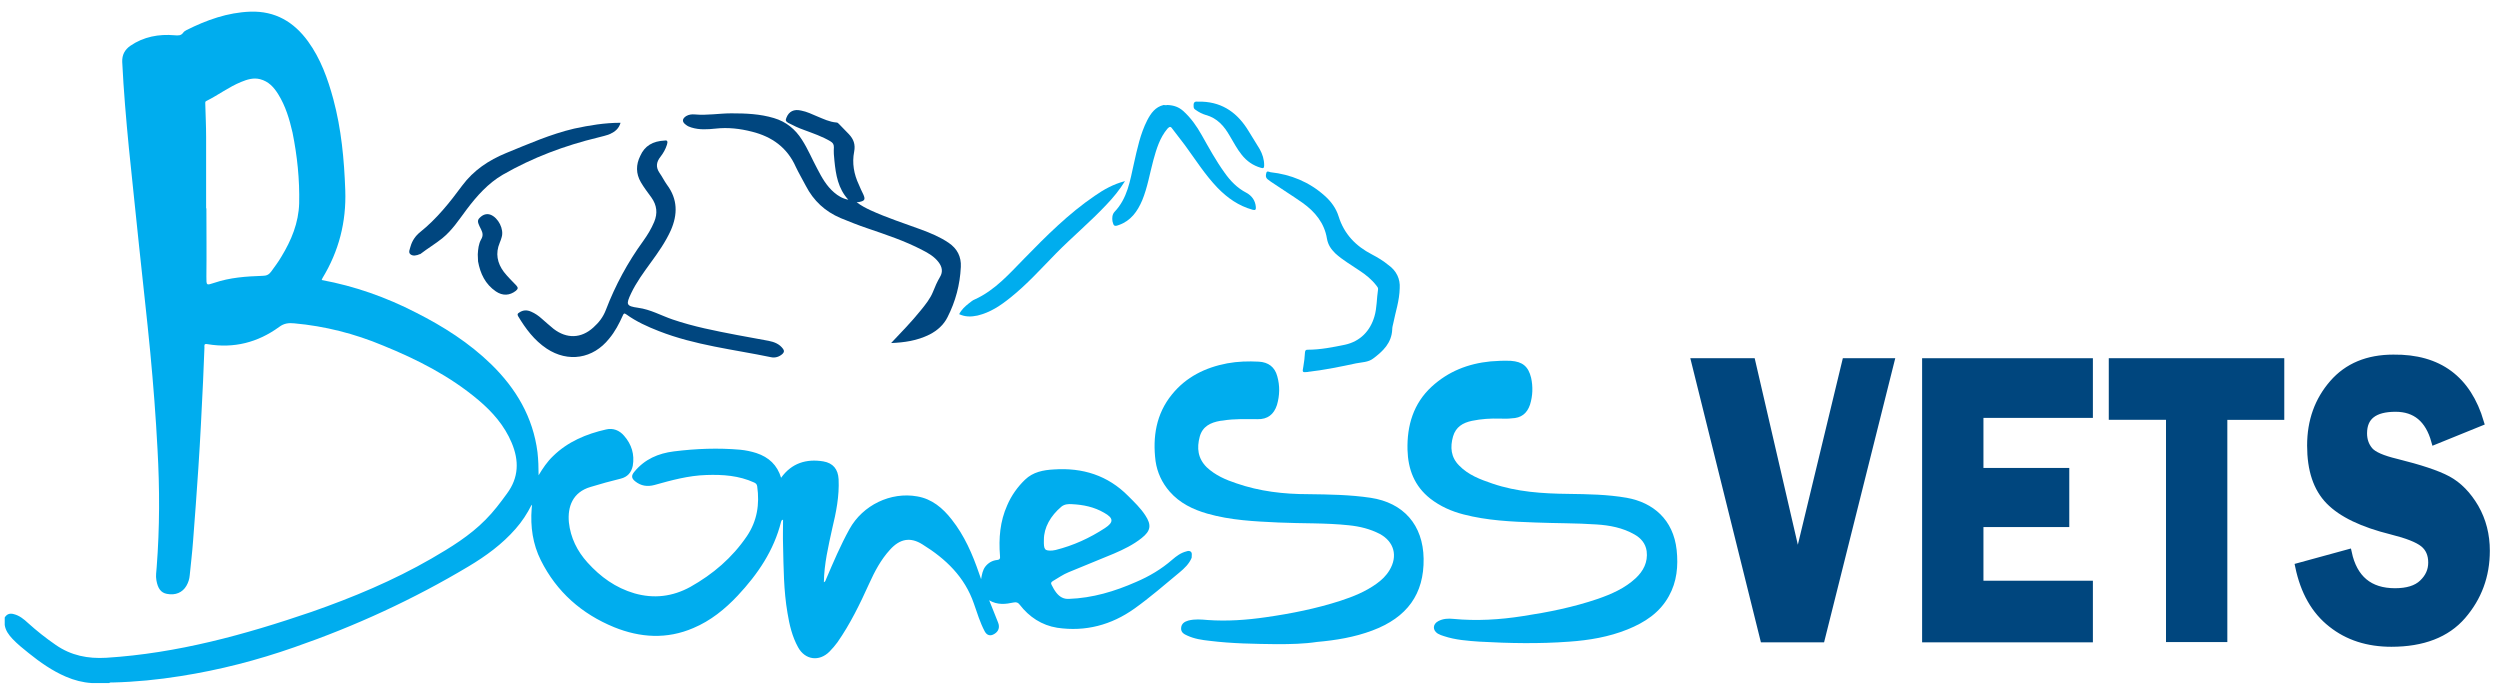
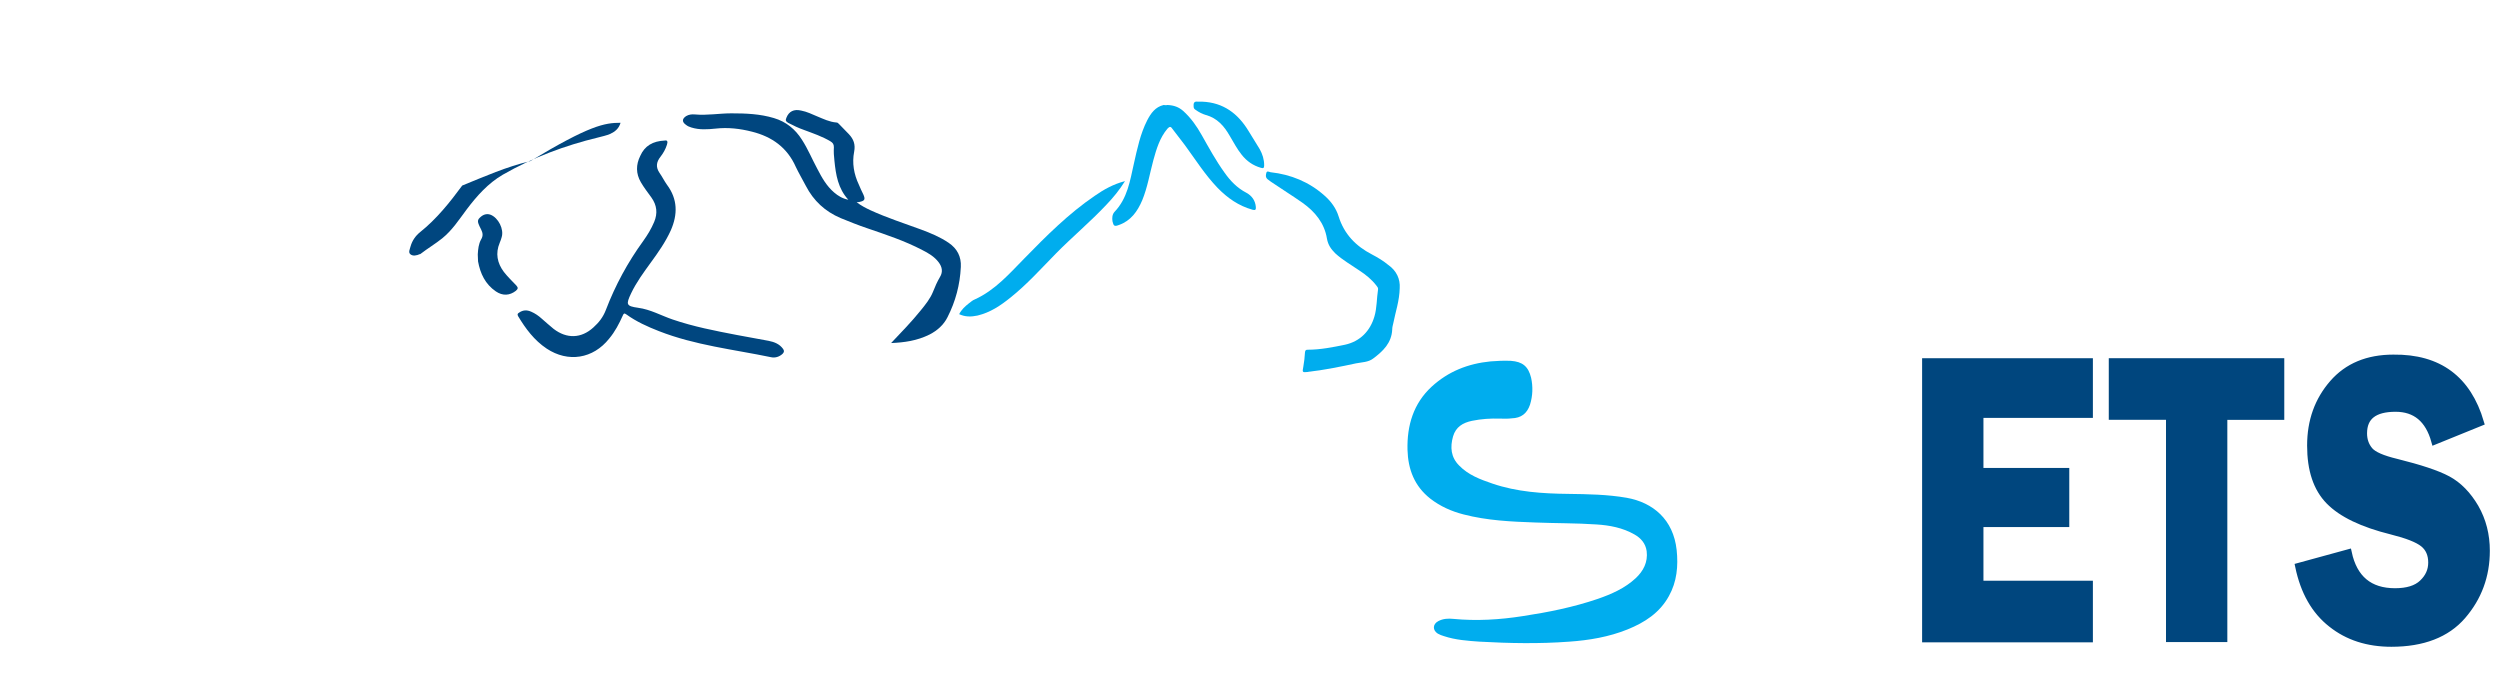
<svg xmlns="http://www.w3.org/2000/svg" version="1.1" id="Layer_1" x="0px" y="0px" viewBox="0 0 900 250" style="enable-background:new 0 0 900 250;" xml:space="preserve">
  <style type="text/css">
	.st0{fill:#FFFFFF;}
	.st1{fill:#00ADEE;}
	.st2{fill:#00467F;}
	.st3{fill:#00467E;stroke:#00467E;stroke-width:2.481;}
	.st4{fill:#FFFFFF;stroke:#00467E;stroke-width:1.99;stroke-miterlimit:10;}
	.st5{fill:none;}
	.st6{fill:#00467E;stroke:#00467E;stroke-width:1.161;}
</style>
  <g>
    <path class="st1" d="M540,150.7c-3.4-0.1-6.7,0.1-10.1,0.8c-3.3,0.7-5.8,2.2-6.8,5.6c-1.1,3.9-0.8,7.5,2.2,10.5   c3.3,3.4,7.6,5,12,6.5c8.8,3,18,3.6,27.3,3.7c7,0.1,14.1,0.2,21,1.4c9.5,1.7,16.8,7.8,18,18.8c0.6,5.8,0.1,11.4-2.8,16.6   c-3.3,6-8.7,9.5-14.9,12c-6.7,2.7-13.8,3.9-21,4.4c-10.7,0.8-21.5,0.6-32.2,0c-4.3-0.3-8.7-0.6-12.9-2c-0.7-0.2-1.5-0.5-2.2-0.9   c-1.9-1.2-1.9-3.4,0.2-4.5c1.7-0.9,3.6-1,5.4-0.8c8.4,0.8,16.7,0.3,25-1c9.2-1.4,18.2-3.2,27-6.2c4.9-1.7,9.7-3.8,13.6-7.4   c2.8-2.6,4.5-5.8,4-9.8c-0.4-2.8-2.1-4.7-4.4-6c-4.2-2.4-8.9-3.3-13.7-3.6c-7.3-0.5-14.7-0.4-22-0.7c-8.7-0.3-17.3-0.7-25.8-2.9   c-4.3-1.1-8.4-2.9-12-5.7c-5.7-4.5-8-10.5-8.2-17.6c-0.2-8.7,2.1-16.6,8.7-22.7c6-5.5,13.1-8.3,21.2-9.1c2.4-0.2,4.8-0.3,7.3-0.2   c4.2,0.3,6.3,2,7.3,6.1c0.7,3.2,0.6,6.5-0.4,9.7c-1.1,3.2-3.2,4.8-6.6,4.9C542.8,150.8,541.4,150.7,540,150.7z" />
-     <path class="st1" d="M459.7,231.9c-8.1-0.1-16.2-0.2-24.2-1.2c-2.8-0.3-5.5-0.7-8.1-1.9c-1.1-0.5-2.3-1.1-2.2-2.7   c0.1-1.6,1.2-2.3,2.6-2.7c2.3-0.6,4.6-0.4,6.9-0.2c7.1,0.5,14.1,0,21-1c9.1-1.3,18.1-3.1,26.8-5.9c4.6-1.5,9.1-3.3,13.1-6.2   c1.8-1.3,3.4-2.8,4.6-4.8c3.1-5.1,1.7-10.3-3.5-13.1c-3.5-1.8-7.2-2.7-11.1-3.1c-8.4-0.9-16.9-0.6-25.4-1   c-8.6-0.4-17.2-0.8-25.6-3.2c-5.2-1.5-9.9-3.8-13.5-7.9c-2.8-3.2-4.5-6.9-5.1-11c-1.1-8.7,0.2-17,5.9-24c5.1-6.3,12-9.7,19.9-11.2   c3.8-0.7,7.6-0.8,11.4-0.6c3.4,0.2,5.7,1.9,6.6,5.2c1,3.5,0.9,7-0.1,10.4c-1.1,3.4-3.4,5.2-7,5.1c-4.2,0-8.3-0.2-12.5,0.5   c-0.3,0-0.6,0.1-0.9,0.1c-3.5,0.6-6.4,2-7.4,5.7c-1.1,4.1-0.7,7.8,2.5,11c3.1,2.9,6.8,4.5,10.7,5.8c8.4,2.9,17,3.9,25.9,3.9   c7.5,0.1,15,0.2,22.4,1.3c11.9,1.8,18.9,9.8,19.1,21.9c0.2,12.7-5.9,21.2-18.5,25.9c-6.4,2.4-13.1,3.5-19.9,4.1   C469.5,231.8,464.6,231.9,459.7,231.9z" />
    <path class="st2" d="M320.8,123.5c3.7-3.9,7.4-7.7,10.7-11.8c1.7-2.1,3.4-4.2,4.4-6.7c0.7-1.8,1.5-3.6,2.5-5.3   c1.1-1.8,0.8-3.6-0.5-5.3c-1.5-2-3.7-3.3-5.9-4.4c-6.3-3.3-13-5.5-19.7-7.8c-3.3-1.1-6.5-2.4-9.7-3.7c-5.6-2.4-9.7-6.2-12.5-11.6   c-1.2-2.3-2.5-4.5-3.6-6.8c-3.1-7-8.6-10.9-15.8-12.7c-4.3-1.1-8.6-1.6-13.1-1.1c-2.9,0.3-5.8,0.5-8.7-0.4c-0.7-0.2-1.4-0.5-2-1   c-1.4-1-1.4-2.1,0.1-3.1c1-0.6,2.1-0.7,3.2-0.6c4.4,0.4,8.7-0.4,13.1-0.4c5.2,0,10.3,0.2,15.3,1.7c4.4,1.3,7.7,4,10.1,7.8   c2.2,3.4,3.7,7.1,5.6,10.6c1.6,3.1,3.3,6.1,6,8.4c1.4,1.2,3,2.2,5.1,2.6c-3.7-4-4.5-9-5-14c-0.2-1.6-0.3-3.3-0.2-4.9   c0-1.1-0.4-1.6-1.2-2.1c-3-1.8-6.3-2.9-9.5-4.1c-2-0.7-3.9-1.6-5.8-2.6c-0.8-0.5-1-0.9-0.6-1.8c0.9-2.3,2.7-3.2,5.3-2.6   c2.1,0.4,3.9,1.3,5.8,2.1c2.2,0.9,4.4,2,6.9,2.2c0.4,0,0.6,0.2,0.9,0.5c1.2,1.2,2.4,2.5,3.6,3.7c1.7,1.8,2.4,3.7,1.9,6.3   c-0.8,4.1-0.1,8.1,1.7,11.9c0.5,1.2,1,2.3,1.6,3.5c0.8,1.8,0.5,2.3-1.4,2.7c-0.2,0.1-0.5,0-1,0.1c1.7,1.3,3.3,2.1,5,2.9   c5.9,2.7,12.1,4.7,18.1,6.9c3.5,1.3,6.9,2.7,10,4.8c3.1,2.1,4.6,5,4.4,8.7c-0.3,6.4-1.9,12.4-4.8,18.1c-1.4,2.8-3.7,4.8-6.4,6.2   C330.1,122.7,325.5,123.3,320.8,123.5z" />
    <path class="st2" d="M239.3,50.6c0.9-0.2,1.2,0.3,0.8,1.5c-0.5,1.6-1.3,3-2.3,4.3c-1.5,1.9-1.8,3.7-0.4,5.8c1,1.4,1.7,2.9,2.7,4.3   c3.9,5.2,3.9,10.7,1.4,16.4c-1.9,4.2-4.5,7.9-7.2,11.6c-2.6,3.6-5.2,7.1-7.1,11.1c-1.9,4-1.8,4.6,2.5,5.2c4.5,0.6,8.3,2.8,12.4,4.2   c7.6,2.6,15.4,4.1,23.2,5.6c3.8,0.7,7.6,1.4,11.4,2.1c2,0.4,3.9,1.1,5.2,2.9c0.5,0.7,0.4,1.2-0.2,1.8c-1.2,1.1-2.7,1.5-4.1,1.2   c-13.5-2.8-27.4-4.3-40.4-9.4c-4.1-1.6-8.1-3.4-11.7-6c-0.8-0.6-1-0.3-1.3,0.4c-1.3,2.9-2.8,5.8-4.9,8.3   c-5.8,7.3-14.8,8.7-22.5,3.6c-4.5-3-7.6-7.2-10.3-11.7c-0.3-0.6-0.2-0.9,0.3-1.2c1.4-1,2.8-1.1,4.4-0.4c1.4,0.6,2.7,1.5,3.8,2.5   c1.4,1.2,2.8,2.5,4.3,3.7c4.7,3.6,9.9,3.5,14.3-0.5c2-1.8,3.5-3.7,4.5-6.3c3.4-8.9,7.9-17.2,13.5-24.9c1.5-2.1,2.9-4.4,3.9-6.8   c1.3-3.1,1-6-1-8.8c-1.3-1.8-2.7-3.6-3.8-5.5c-1.8-3.1-1.8-6.3-0.2-9.5C232.1,52.5,235,50.8,239.3,50.6z" />
    <path class="st1" d="M503.9,103.7c-0.1,4.6-1.5,8.5-2.3,12.6c-0.2,0.8-0.4,1.6-0.4,2.3c-0.2,4.9-3.4,7.9-6.9,10.5   c-1.7,1.3-4,1.3-6.1,1.7c-5.5,1.2-11.1,2.3-16.7,3c-0.2,0-0.4,0-0.6,0.1c-2.1,0.2-2.1,0.2-1.7-1.9c0.3-1.7,0.5-3.4,0.6-5.2   c0.1-0.7,0.3-0.9,1-0.9c4.5,0,9-0.9,13.4-1.8c5.5-1.2,9.1-5,10.6-10.2c0.9-3,0.8-6.5,1.3-9.7c0.1-0.6-0.3-1-0.6-1.4   c-1.7-2.2-3.8-3.9-6.1-5.4c-2.9-2-6.1-3.8-8.7-6.2c-1.5-1.5-2.6-3-3-5.3c-0.9-5.6-4.3-9.7-8.8-12.9c-3.7-2.6-7.6-5-11.4-7.6   c-0.4-0.3-0.8-0.6-1.2-0.9c-0.8-0.7-0.6-1.6-0.4-2.3c0.2-0.8,1-0.3,1.5-0.2c7.3,0.8,13.9,3.5,19.4,8.4c2.4,2.1,4.2,4.6,5.1,7.5   c2,6.4,6.2,10.7,12,13.7c2.1,1.1,4.1,2.3,5.9,3.8C502.8,97.5,504.1,100.5,503.9,103.7z" />
    <path class="st1" d="M420.3,37.8c2.4,0.1,4.1,0.8,5.6,2.1c2.8,2.5,4.9,5.5,6.7,8.7c2.6,4.6,5.1,9.2,8.2,13.5c2.1,3,4.6,5.6,7.9,7.3   c2,1.1,3.2,2.8,3.4,5.1c0.1,1-0.2,1.3-1.2,1c-5-1.4-9-4.2-12.6-7.9c-4.5-4.7-7.9-10.1-11.7-15.3c-1.5-2-3.1-4-4.6-6   c-0.6-0.9-1-0.7-1.7,0c-2.8,3.3-4,7.4-5.1,11.4c-1.3,4.8-2.1,9.8-4,14.4c-1.7,4-4.1,7.4-8.4,8.9c-1.6,0.6-1.9,0.4-2.3-1.3   c-0.2-1.2-0.1-2.5,0.7-3.4c4.7-4.9,5.6-11.2,7-17.4c1.2-5.3,2.3-10.7,4.8-15.6c1.3-2.5,2.9-4.8,5.9-5.5   C419.5,37.9,420.1,37.9,420.3,37.8z" />
-     <path class="st2" d="M223.4,44.2c-0.6,2.1-2,3.2-3.7,4c-1.4,0.6-2.9,0.9-4.4,1.3c-12,2.9-23.5,7.2-34.3,13.4   c-5.3,3.1-9.3,7.6-13,12.5c-2.7,3.6-5.2,7.5-8.8,10.4c-2.5,2-5.2,3.6-7.8,5.6c-0.1,0.1-0.2,0.1-0.3,0.1c-1.1,0.5-2.5,0.8-3.4,0   c-0.8-0.7-0.1-1.9,0.1-2.8c0.6-2.1,1.8-3.8,3.4-5.1c6-4.8,10.7-10.7,15.2-16.8c4.1-5.5,9.5-9.1,15.8-11.7c8.1-3.3,16-6.8,24.5-8.8   C212.3,45.1,217.7,44.2,223.4,44.2z" />
+     <path class="st2" d="M223.4,44.2c-0.6,2.1-2,3.2-3.7,4c-1.4,0.6-2.9,0.9-4.4,1.3c-12,2.9-23.5,7.2-34.3,13.4   c-5.3,3.1-9.3,7.6-13,12.5c-2.7,3.6-5.2,7.5-8.8,10.4c-2.5,2-5.2,3.6-7.8,5.6c-0.1,0.1-0.2,0.1-0.3,0.1c-1.1,0.5-2.5,0.8-3.4,0   c-0.8-0.7-0.1-1.9,0.1-2.8c0.6-2.1,1.8-3.8,3.4-5.1c6-4.8,10.7-10.7,15.2-16.8c8.1-3.3,16-6.8,24.5-8.8   C212.3,45.1,217.7,44.2,223.4,44.2z" />
    <path class="st1" d="M345.3,113.1c0.8-1.6,2.1-2.8,3.5-3.9c0.7-0.5,1.3-1.1,2.1-1.4c7.3-3.3,12.4-9.2,17.9-14.8   c7.9-8.1,15.9-16.1,25.3-22.5c3.3-2.3,6.7-4.2,10.9-5.3c-2,3.2-4.2,5.9-6.6,8.4c-5.8,6.2-12.3,11.6-18.3,17.7   c-5.3,5.4-10.4,11.1-16.3,15.8c-3.6,2.9-7.3,5.4-11.9,6.5C349.6,114.1,347.4,114.1,345.3,113.1z" />
    <path class="st2" d="M172,91.6c0.1-1.9,0.3-3.8,1.2-5.4c0.8-1.3,0.6-2.4,0-3.6c-0.2-0.4-0.4-0.8-0.6-1.2c-0.4-1-1-2,0.1-3   c1.2-1.2,2.5-1.6,3.9-1.1c2.8,1.1,4.9,5.2,4,8.1c-0.2,0.7-0.4,1.3-0.7,2c-1.6,3.8-0.9,7.3,1.5,10.5c1.4,1.8,3,3.3,4.5,4.9   c0.7,0.8,0.6,1.2-0.2,1.9c-2.2,1.7-4.7,1.9-7.2,0.2c-3.8-2.6-5.6-6.4-6.4-10.8C172.1,93.2,172,92.4,172,91.6z" />
    <path class="st1" d="M432.8,36.6c7.6,0.3,12.9,4.3,16.7,10.6c1.3,2.2,2.7,4.3,4,6.5c1,1.8,1.6,3.7,1.6,5.8c0,1-0.3,1.2-1.2,0.9   c-2.8-0.8-5.1-2.4-6.9-4.7c-1.7-2.1-2.9-4.5-4.3-6.8c-2-3.5-4.5-6.4-8.6-7.5c-1.3-0.4-2.5-1-3.6-1.8c-0.5-0.3-0.8-0.6-0.8-1.3   c-0.1-1.2,0.2-1.9,1.5-1.7C431.8,36.6,432.3,36.6,432.8,36.6z" />
-     <path class="st1" d="M428.8,198.7c-0.5-0.5-1.1-0.4-1.7-0.2c-2,0.5-3.6,1.7-5.1,3c-3.9,3.4-8.3,6-13,8c-7.7,3.4-15.7,5.8-24.2,6.1   c-1.9,0.1-3.3-0.7-4.5-2.2c-0.7-0.9-1.2-1.8-1.7-2.8c-0.4-0.7-0.2-1,0.4-1.4c1.9-1.1,3.7-2.4,5.7-3.2c5.4-2.2,10.9-4.5,16.3-6.7   c3.5-1.5,7-3.2,10-5.6c3.3-2.6,3.6-4.7,1.3-8.2c-1.7-2.6-3.9-4.7-6.1-6.9c-7.4-7.5-16.5-10.3-26.8-9.6c-3.8,0.2-7.5,0.9-10.4,3.7   c-2.7,2.6-4.9,5.7-6.4,9.2c-2.6,5.8-3.1,11.9-2.6,18.2c0.1,0.9,0,1.4-1.1,1.5c-1.7,0.2-3.1,1-4.2,2.4c-0.9,1.2-1.2,2.7-1.5,4.5   c-0.3-0.9-0.5-1.4-0.7-2c-2.4-7-5.3-13.7-9.9-19.5c-3.2-4.1-7.1-7.4-12.4-8.3c-9.5-1.7-19.6,3.1-24.4,11.8   c-3.2,5.8-5.8,11.9-8.4,18c-0.2,0.4-0.2,0.9-0.8,1.1c0.1-6.6,1.6-12.9,3-19.3c1.4-5.8,2.6-11.7,2.3-17.8c-0.2-3.6-2-5.8-5.5-6.4   c-6.1-1-11.4,0.6-15.2,5.9c-1.4-4.6-4.4-7.4-8.9-8.9c-1.9-0.6-3.8-1-5.8-1.2c-8-0.7-15.9-0.4-23.9,0.6c-5.6,0.7-10.5,2.8-14.2,7.3   c-1.2,1.4-1.1,2.4,0.3,3.5c2,1.6,4.3,2,6.9,1.3c6.1-1.7,12.2-3.4,18.7-3.6c6-0.2,11.7,0.2,17.2,2.7c0.6,0.3,1,0.6,1.1,1.4   c0.9,6.4,0,12.4-3.7,17.9c-5.3,7.8-12.2,13.7-20.4,18.3c-6.4,3.5-13.1,4.3-20.1,2.3c-6.8-2-12.2-5.9-16.9-11.1   c-3.7-4.1-6.1-8.9-6.7-14.5c-0.5-5.5,1.3-10.8,7.8-12.7c3.6-1.1,7.2-2.1,10.9-3c2.4-0.6,3.8-2.2,4.3-4.6c0.7-4.1-0.4-7.7-3.1-10.8   c-1.7-2-4-2.9-6.5-2.3c-7.1,1.6-13.8,4.4-19.1,9.6c-2.1,2-3.7,4.4-5.2,6.9c0-2.8-0.1-5.6-0.4-8.3c-1.6-12.6-7.7-22.9-16.6-31.6   c-8-7.8-17.3-13.7-27.2-18.7c-10.7-5.5-22-9.5-33.9-11.7c0.1-0.3,0.2-0.5,0.3-0.7c5.9-9.7,8.6-20.2,8.2-31.6   c-0.4-11.1-1.4-22-4.3-32.8c-2-7.4-4.6-14.6-9.1-20.8C105.8,7.9,99.1,3.9,90.1,4.2c-8.2,0.3-15.7,3-22.9,6.6   c-0.4,0.2-0.9,0.5-1.2,0.9c-0.8,1.2-1.9,1.1-3.1,1c-5.7-0.5-11.2,0.5-16,3.8c-2,1.4-3,3.3-2.9,5.8c0.5,10.3,1.4,20.7,2.4,31   c1.2,11.9,2.5,23.8,3.7,35.6c1.3,12.7,2.8,25.3,4,38c1.1,11.6,2,23.2,2.6,34.8c0.8,14.2,0.8,28.3-0.3,42.5   c-0.1,1.6-0.4,3.1-0.1,4.7c0.5,2.9,1.6,4.5,3.8,4.9c3.1,0.6,5.6-0.5,7-2.9c0.7-1.2,1.1-2.5,1.2-3.8c0.4-4.1,0.9-8.2,1.2-12.3   c0.7-8.7,1.3-17.5,1.9-26.2c0.7-10.4,1.2-20.9,1.7-31.3c0.2-4.1,0.3-8.1,0.5-12.2c0-0.6-0.3-1.5,1.1-1.2c9.5,1.6,18.1-0.6,25.8-6.2   c1.7-1.3,3.4-1.5,5.4-1.3c11.1,1,21.7,3.7,32,8c12.3,5,24.1,11,34.3,19.6c5.1,4.3,9.4,9.2,12,15.4c2.7,6.4,2.6,12.5-1.7,18.3   c-2.4,3.3-4.8,6.5-7.7,9.4c-5.7,5.8-12.6,10-19.5,14c-13.7,7.9-28.3,14-43.2,19.2c-24,8.2-48.3,14.9-73.8,16.5   c-6.7,0.4-12.7-0.8-18.2-4.6c-3.5-2.4-6.9-5.1-10-7.9c-1.5-1.4-3.1-2.7-5.1-3.2c-1.4-0.4-2.5-0.1-3.3,1.2c0,0.9,0,1.8,0,2.7   c0.3,2,1.4,3.5,2.8,5c1.8,1.9,3.8,3.5,5.8,5.1c4.1,3.3,8.5,6.4,13.4,8.5c3,1.3,6.1,2.1,9.3,2.3c2.1,0,4.2,0,6.3,0   c0.4-0.3,0.8-0.2,1.2-0.2c8.2-0.2,16.4-1,24.5-2.3c14-2.2,27.6-5.7,41-10.4c21.9-7.6,42.8-17.2,62.7-29.1c6.2-3.7,12.1-8,16.9-13.5   c2.3-2.6,4.2-5.5,5.8-8.7c0.1,0.3,0.1,0.4,0.1,0.4c0,0.3-0.1,0.7-0.1,1c-0.5,6.5,0.4,12.8,3.3,18.6c5.7,11.4,14.7,19.3,26.4,24.1   c9.4,3.8,19,4.4,28.5,0.3c6.2-2.6,11.4-6.8,16-11.7c7.2-7.7,13-16.2,15.6-26.6c0.1-0.2,0.1-0.6,0.7-0.7c0,3.1-0.1,6.1,0,9.1   c0.2,8.2,0.2,16.4,1.6,24.5c0.7,4.3,1.7,8.5,3.8,12.3c2.5,4.6,7.6,5.3,11.3,1.6c1.1-1.1,2-2.2,2.9-3.4c4.6-6.6,8.1-13.8,11.4-21.1   c2-4.4,4.2-8.6,7.5-12.2c3.5-3.9,7.3-4.7,11.7-1.9c8.4,5.2,15.2,11.7,18.5,21.3c1.2,3.4,2.2,6.8,3.9,10c0.8,1.5,2.1,1.8,3.5,0.9   c1.5-0.9,2-2.4,1.3-4.1c-1-2.6-2.1-5.2-3.2-8c3,1.8,6,1.4,8.8,0.8c1-0.2,1.6,0,2.2,0.8c3.4,4.4,7.9,7.4,13.5,8.3   c10.2,1.5,19.5-1,27.8-6.9c5.6-4,10.9-8.6,16.2-13c1.8-1.5,3.5-3.1,4.4-5.3C429,199.8,429.2,199.2,428.8,198.7z M107.7,73.2   c-0.2,7-2.8,13.3-6.4,19.2c-1.1,1.9-2.4,3.6-3.7,5.4c-0.8,1.1-1.7,1.5-3.1,1.5c-5.9,0.2-11.7,0.6-17.3,2.5c-3,1-2.9,1-2.9-2.3   c0.1-8.2,0-16.4,0-24.5c0,0-0.1,0-0.1,0c0-8.6,0-17.2,0-25.7c0-4-0.2-7.9-0.3-11.9c0-0.5-0.1-0.9,0.5-1.1c4.2-2.1,8-5,12.4-6.8   c2.2-0.9,4.4-1.6,6.8-1c3.1,0.8,5,2.9,6.6,5.5c2.6,4.2,4,8.9,5.1,13.7C107,56.1,107.9,64.6,107.7,73.2z M375.8,194.3   c0-4.4,2.4-8.6,6.3-11.9c1.1-0.9,2.5-1,3.8-0.9c4.1,0.2,8,1,11.6,3.1c3.4,1.9,3.5,3.4,0.3,5.5c-5.5,3.6-11.4,6.3-17.8,7.9   c-0.4,0.1-0.8,0.1-1.2,0.2C376.1,198.3,375.7,198,375.8,194.3z" />
    <g>
-       <path class="st3" d="M680.7,130.2l-25,99.8h-20.8l-24.8-99.8h20.6l16.5,71.3l17.2-71.3H680.7z" />
      <path class="st3" d="M752.2,149.2h-39.4v20.5h30.9v18.8h-30.9v21.8h39.4V230h-59v-99.8h59V149.2z" />
      <path class="st3" d="M821.1,130.2v19.7h-20.5v80H781v-80h-20.6v-19.7H821.1z" />
      <path class="st3" d="M893,152.1l-16.5,6.7c-2.2-7.9-6.9-11.8-14.1-11.8c-7.7,0-11.5,3-11.5,9c0,2.4,0.7,4.4,2.1,6.1    c1.4,1.7,4.7,3.1,9.7,4.3c8.4,2.1,14.6,4.1,18.5,6.2c3.9,2.1,7.2,5.5,9.9,10.1c2.7,4.7,4,9.9,4,15.6c0,9-2.9,16.8-8.6,23.4    c-5.7,6.6-14.3,9.9-25.6,9.9c-8.5,0-15.7-2.3-21.6-7c-6-4.7-9.9-11.6-11.8-20.7l17.9-4.9c2,9.3,7.6,14,16.8,14    c4.4,0,7.7-1,9.9-3.1c2.2-2.1,3.3-4.5,3.3-7.4c0-2.9-1-5.2-3-6.8c-2-1.6-5.8-3.1-11.4-4.5c-10.5-2.6-18-6.2-22.5-10.8    c-4.5-4.6-6.7-11.2-6.7-20c0-8.9,2.7-16.3,8-22.4c5.3-6.1,12.6-9.1,21.8-9.1C878,128.7,888.4,136.5,893,152.1z" />
    </g>
  </g>
</svg>